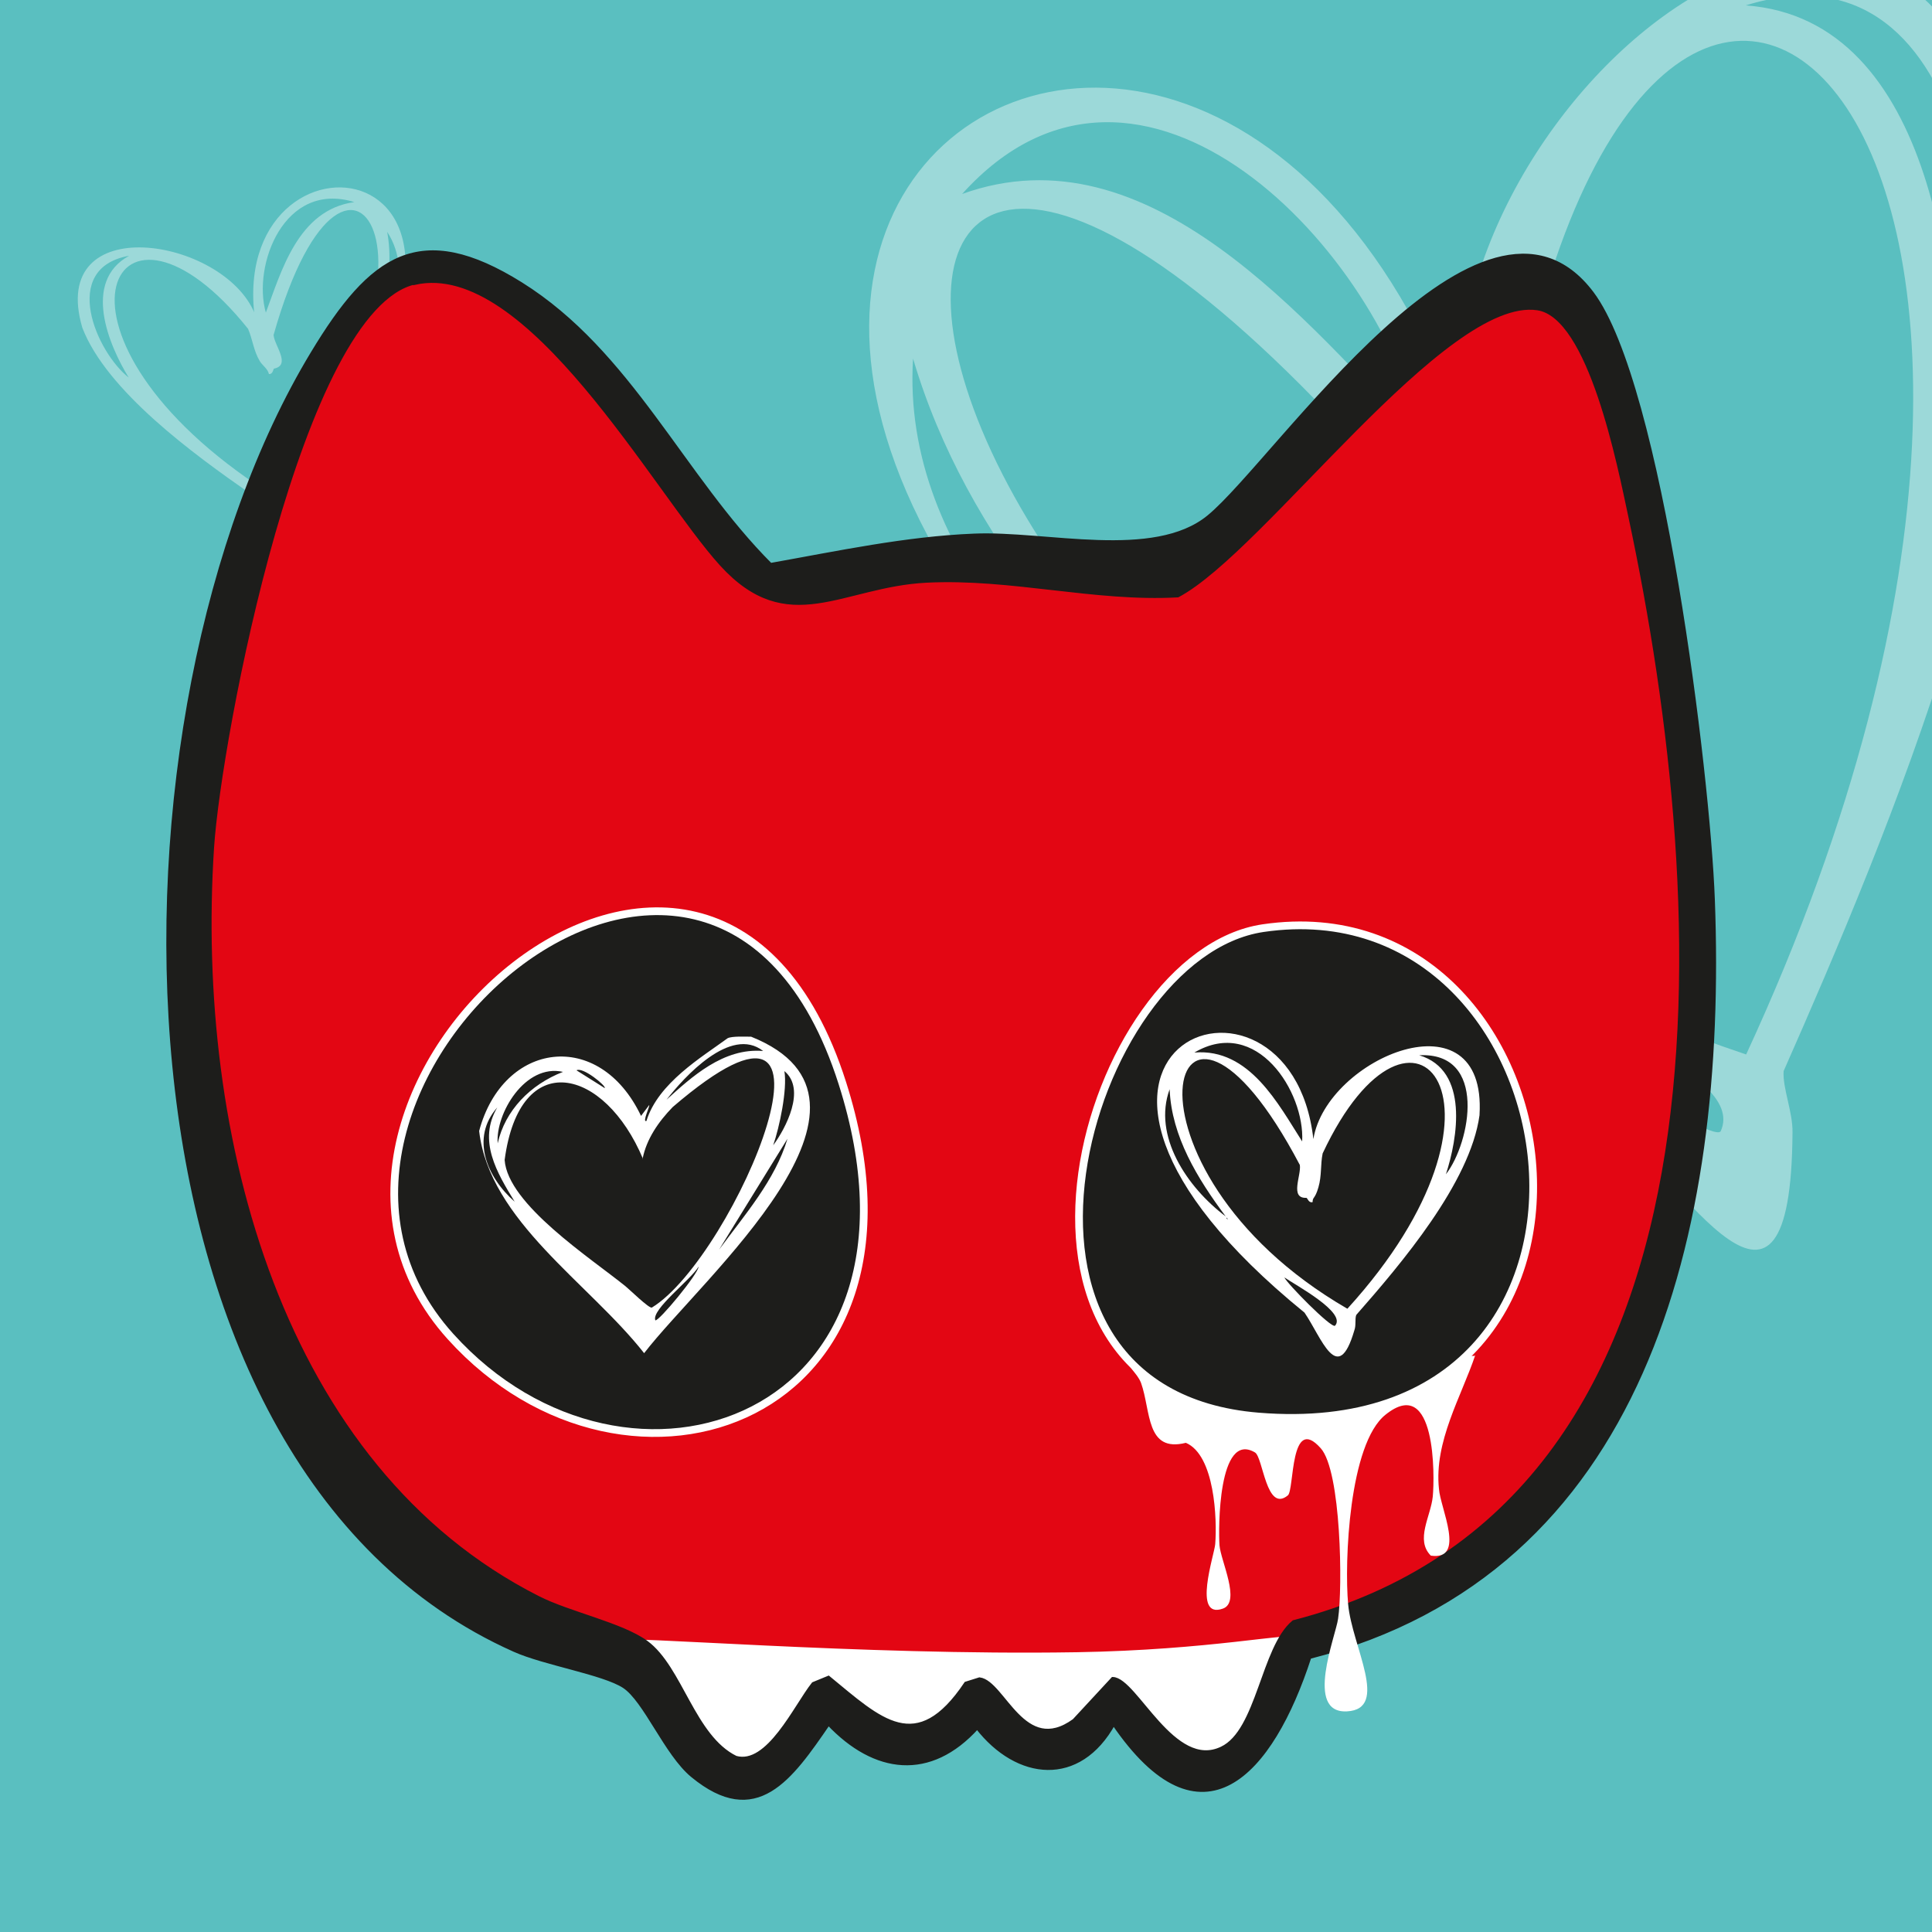
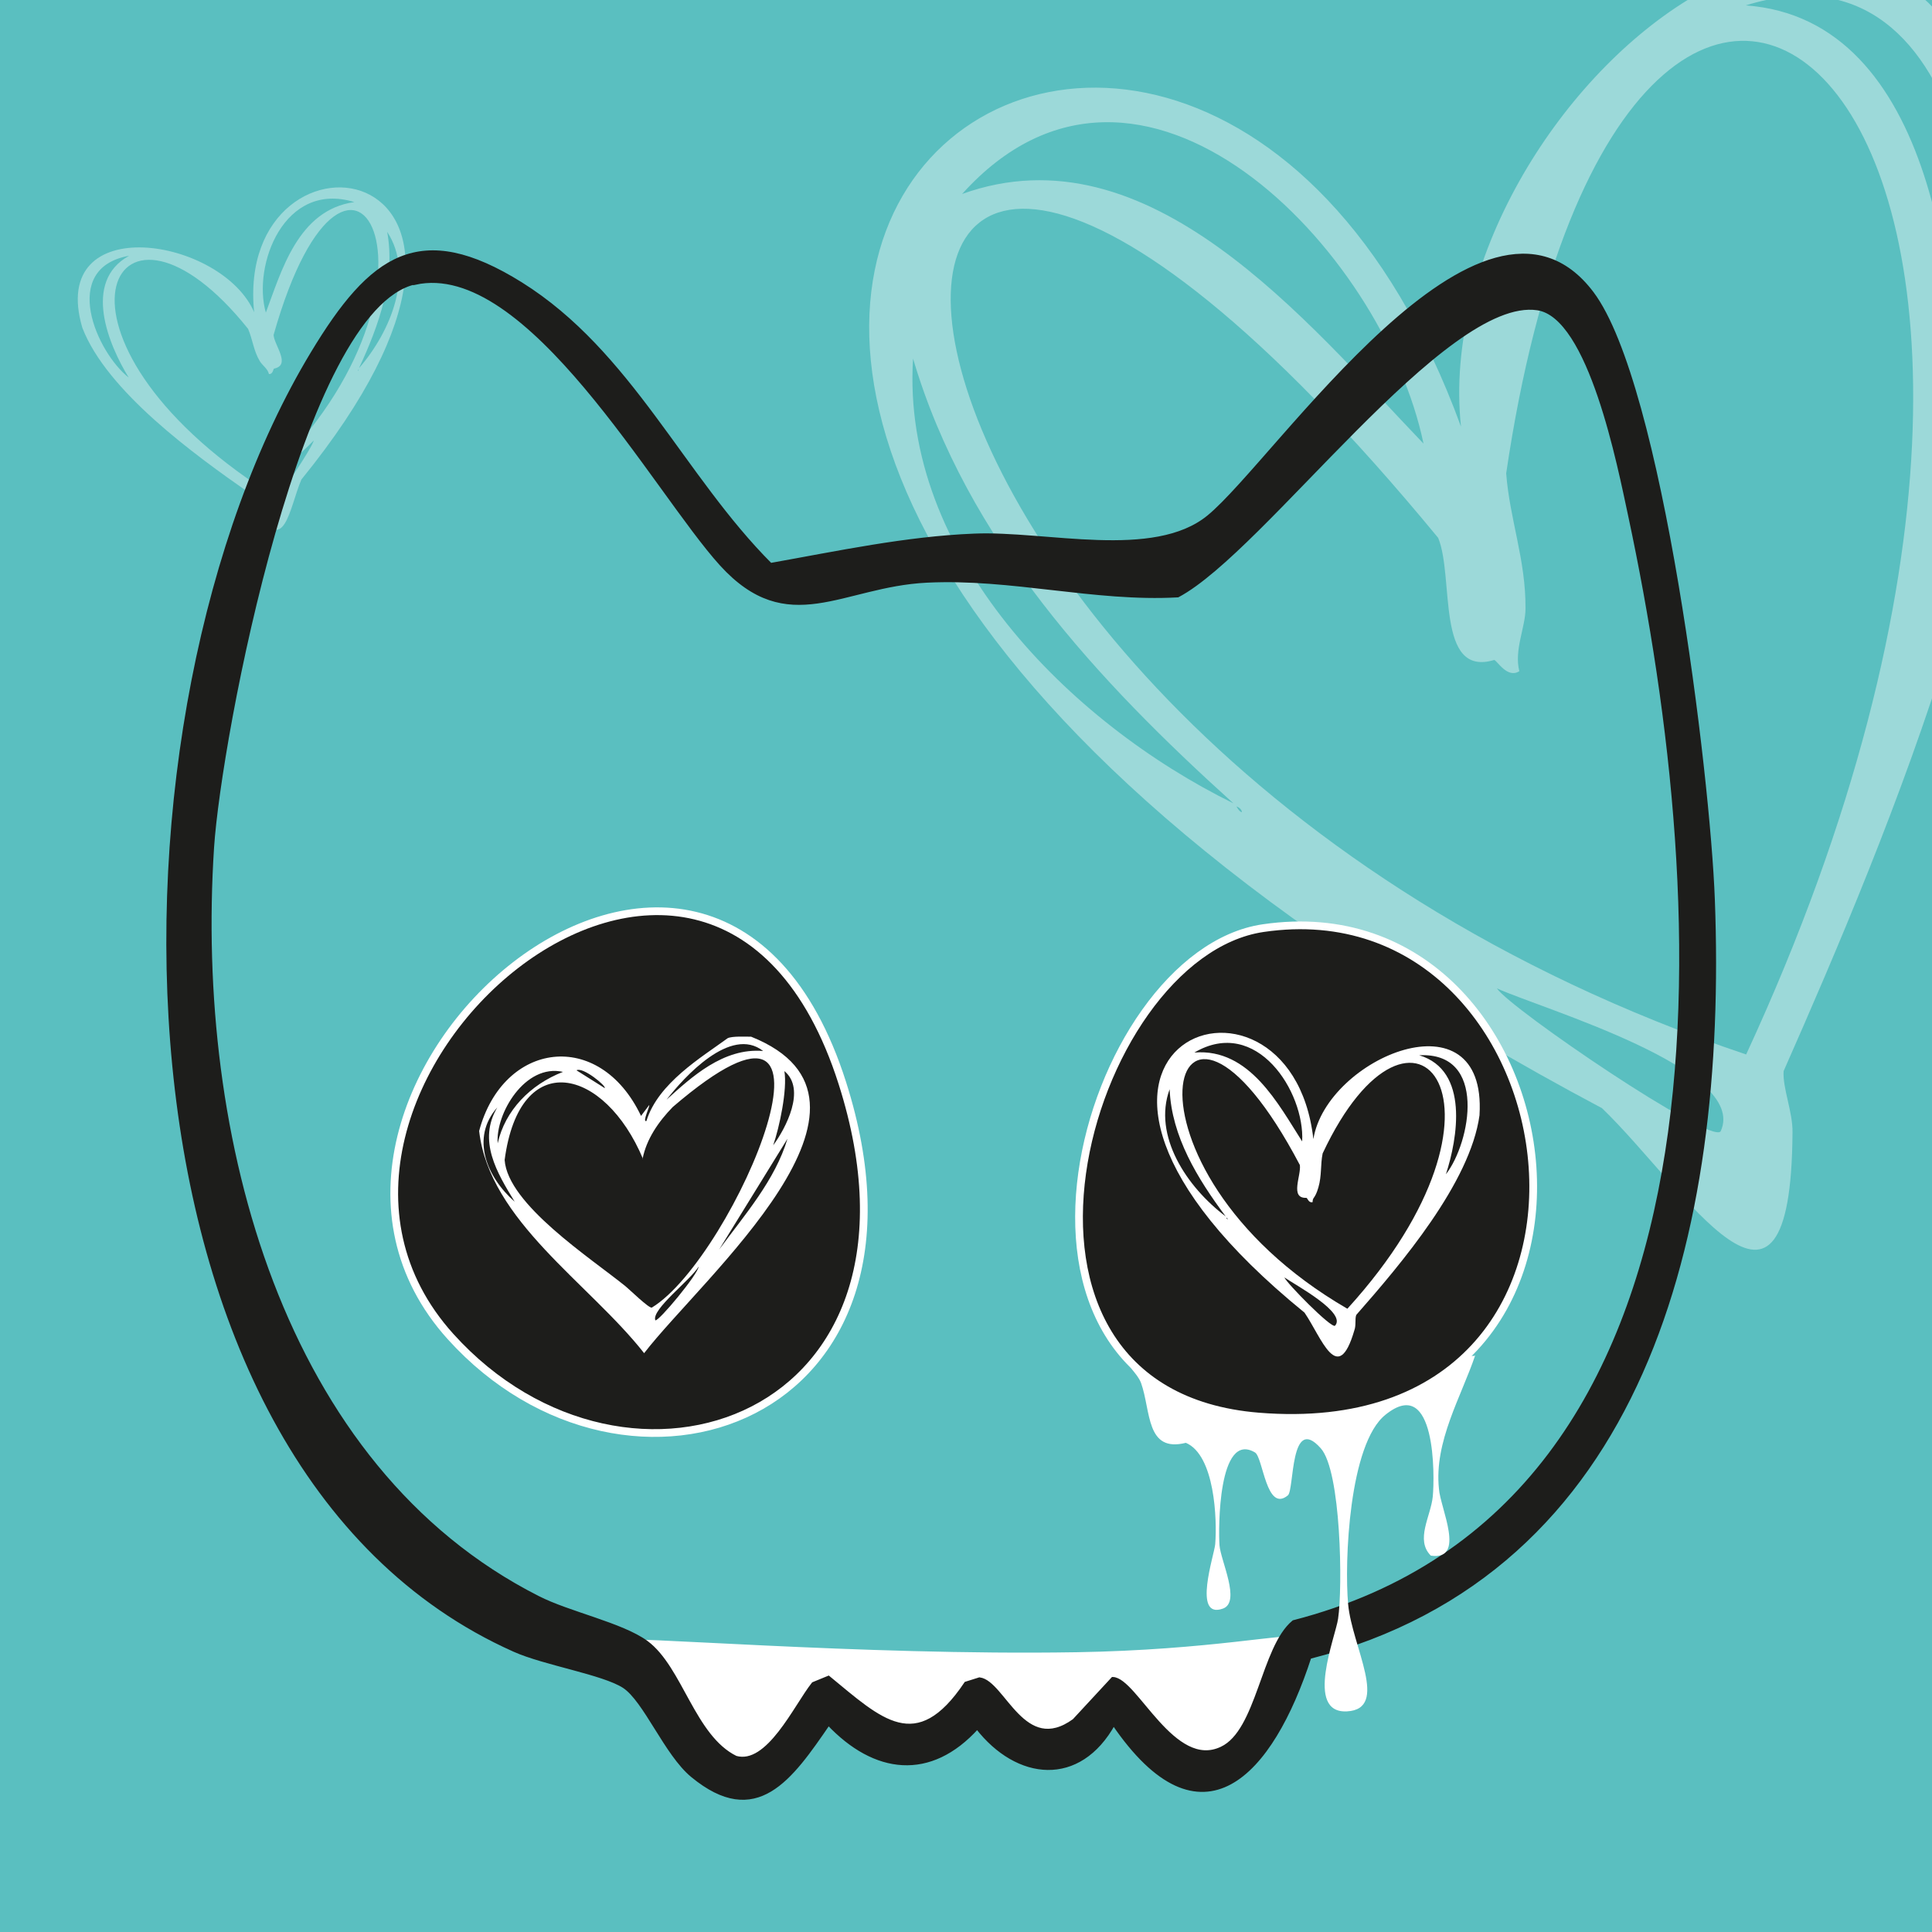
<svg xmlns="http://www.w3.org/2000/svg" width="500" height="500" viewBox="0 0 500 500">
  <defs>
    <style>.d{fill:#5abfc0;}.e{mix-blend-mode:lighten;opacity:.4;}.e,.f{fill:#fff;}.g{fill:#e30613;stroke:#e30613;}.g,.h,.i,.j{stroke-miterlimit:10;}.k{isolation:isolate;}.l{filter:url(#b);}.h{stroke:#1d1d1b;}.h,.i{fill:#1d1d1b;}.i,.j{stroke:#fff;stroke-width:2px;}.j{fill:none;}</style>
    <filter id="b" x="-5%" y="-5%" width="120%" height="110%">
      <feGaussianBlur in="SourceAlpha" result="blur" stdDeviation="1" />
      <feOffset dx="1" dy="1" in="blur" result="offsetBlurredAlpha" />
      <feMerge>
        <feMergeNode in="offsetBlurredAlpha" />
        <feMergeNode in="SourceGraphic" />
      </feMerge>
    </filter>
  </defs>
  <g class="k">
    <g id="a">
      <path class="d" d="M-1.6,0v501.3h503.8V0H-1.6Z" />
      <path class="e" d="M521.1,48c8.8,70-32.5,168-59.5,229.2-.3,4.4,2.4,10.6,2.3,15.9-.4,61-27.6,14.6-49.3-6.3C54.8,95.6,303.9-92.9,378.1,110.4c-9-85,117.9-188.7,143-62.4ZM249,50.2c48.4-17.4,89.1,33,119.4,64.6-10.4-50.2-73.3-115.8-119.4-64.6ZM506.2,115.1c14.2-37.6,6.2-132.7-54.4-113.7,49,3.5,55.7,75.2,54.4,113.7ZM386.7,170.8c-15.2,4.6-10.3-21.4-14.5-31.6-181.9-220.7-177,47.2,79.7,133.7,114.2-246.9-30.4-365-62.1-150.4.9,11.9,5.1,22.4,5,35,0,4.8-3,10.7-1.6,16.2-3.1,2-5.7-2.7-6.5-2.9ZM236.3,92.8c-3.2,50.5,40.4,94.2,82.9,115.1-35.1-31.7-69-68-82.9-115.1ZM320,208.7c.2.4.8,1.4,1.4,1.5,0-.7-.8-1.3-1.4-1.5ZM445.3,292.8c7.4-16.1-45.9-31.6-57.9-37,3.7,5.4,55.1,40.4,57.9,37Z" />
      <path class="e" d="M65.8,81.1c-5.7-53.5,81.7-42.5,12.2,43-3.1,7.2-4.4,20.7-12,7.4-.7-1.2-.7-2.8-1.3-3.8-14.5-10.1-37.1-26.5-43.4-42.9-9-30.7,36.5-23.4,44.6-3.7ZM68.8,80.9c4-10.6,8.3-26.6,22.9-28.6-18.2-5.6-26.4,16.4-22.9,28.6ZM33.4,66.2c-18,3.2-8.4,25-.1,31.5-5.1-8.3-12.1-24.8.1-31.5ZM69.6,96.8c-.3-1.4-1.8-2.3-2.4-3.4-1.6-2.7-1.8-5.5-3-8.3-34.5-43.1-57.3.3,2.4,40.5,55.7-50.1,24.1-109.3,4.2-38.9.2,2.7,4.6,7.8.1,8.7-.2.2-.3,1.5-1.3,1.4ZM92.9,95.3c8.4-9.7,14.3-24.6,7.3-35.3,2.2,12-2.1,24.1-7.3,35.3ZM92.7,96c.1,0,.1-.4.2-.5-.1.1-.3.3-.2.5ZM81.2,114c-2.4,2.6-14.3,12.5-10.4,15.1,1.1.4,10.1-13.5,10.4-15.1Z" />
-       <path class="g" d="M421.5,134.2c-2.8-13-10.3-51.8-24-53.8-24.1-3.6-70.9,62.5-93.1,74.3-21.5,1.2-43.1-4.9-65-3.8-22,1.1-35.8,14.7-53.1-4.3-17.1-18.8-50-79.3-79.3-72.8-29.6,6.6-50.6,117.5-52.5,146.2-4.9,75.1,17.8,160.5,84.3,194.2,8,4.1,21.7,6.9,28.1,11.6,8.9,6.6,12.1,24.4,23.1,29.8,8.4,2.4,15.5-13.3,20.1-19.1l3.9-1.6c13.4,11,22.8,20.6,35.6,1.5l3.5-1.1c6.2.8,11.4,20.2,24.5,10.7l10-10.8c5.9.2,15.7,24,28.2,18,9.5-4.5,10.6-26.1,18.6-32.7,117.5-30.3,108.8-184.5,87.1-286.2Z" />
      <g class="l">
        <path class="f" d="M277.3,427.6c-55.8.9-118.6-4.5-118.4-3.1,0,0,3.4,3.2,3.4,3.2,0,0,4.9.6,6.2,1.5,8.9,6.6,12.1,24.4,23.1,29.8,8.4,2.4,15.5-13.3,20.1-19.1l3.9-1.6c13.4,11,22.8,20.6,35.6,1.5,0,0,3.5-1.1,3.5-1.1,6.2.8,11.4,20.2,24.5,10.7l10-10.8c5.9.2,15.7,24,28.2,18,9.5-4.5,10.6-26.1,18.6-32.7.7-.2,1.3-.4,2-.6-6.1-.8-25.5,3.7-60.5,4.3Z" />
        <path class="j" d="M277.3,427.6c-55.8.9-118.6-4.5-118.4-3.1,0,0,3.4,3.2,3.4,3.2,0,0,4.9.6,6.2,1.5,8.9,6.6,12.1,24.4,23.1,29.8,8.4,2.4,15.5-13.3,20.1-19.1l3.9-1.6c13.4,11,22.8,20.6,35.6,1.5,0,0,3.5-1.1,3.5-1.1,6.2.8,11.4,20.2,24.5,10.7l10-10.8c5.9.2,15.7,24,28.2,18,9.5-4.5,10.6-26.1,18.6-32.7.7-.2,1.3-.4,2-.6-6.1-.8-25.5,3.7-60.5,4.3Z" />
      </g>
      <path id="c" class="h" d="M338.9,428.8c-9.9,30.5-28,50.5-50.7,17.2-8.9,16.1-24.9,14.4-35.3,1-12.2,13.5-26.5,11.7-38.5-1-9.8,14.3-18.7,27.1-35.2,13.5-6.8-5.6-12.2-19.5-17.7-23.1-5.4-3.5-20.6-5.9-28.4-9.4C24.2,378.4,24.7,184.3,80.9,91.4c15.2-25.2,27.8-34.2,53.9-17.9,28.3,17.7,41.8,49.9,64.6,72.7,17.4-3.1,35.1-6.9,52.7-7.6,18.6-.8,46.5,6.8,60.7-4.8,17.6-14.4,71.1-95.2,99.2-57.9,17.8,23.7,30.1,124.6,31.3,156.9,3.3,87-18.2,174-104.3,196ZM107.4,73.1c-29.6,6.6-50.6,117.5-52.5,146.2-4.9,75.1,17.8,160.5,84.3,194.2,8,4.1,21.7,6.9,28.1,11.6,8.9,6.6,12.1,24.4,23.1,29.8,8.4,2.4,15.5-13.3,20.1-19.1l3.9-1.6c13.4,11,22.8,20.6,35.6,1.5l3.5-1.1c6.2.8,11.4,20.2,24.5,10.7l10-10.8c5.9.2,15.7,24,28.2,18,9.5-4.5,10.6-26.1,18.6-32.7,117.5-30.3,108.8-184.5,87.1-286.2-2.8-13-10.3-51.8-24-53.8-24.1-3.6-70.9,62.5-93.1,74.3-21.5,1.2-43.1-4.9-65-3.8-22,1.1-35.8,14.7-53.1-4.3-17.1-18.8-50-79.3-79.3-72.8Z" />
      <path class="f" d="M381.8,350.7c-3.6,10.7-10.7,22.4-9.4,34.6.3,4.9,7.1,18.6-2.1,17.3-4.1-4.1,0-10.2.5-15.3s.9-31.7-12.2-21.2c-9.5,7.5-10.7,38.2-9.7,49.1s10.8,27.1-.3,27.7-2.9-19.5-2.3-24c1.2-8,.8-38.2-4.5-44.1-8-9-6.8,10.8-8.5,12.2-5.6,4.6-6.4-9.8-8.5-11.1-9.6-5.7-9.5,20-9.2,24s5.6,14.7.9,16.4c-8,2.9-2.2-14-2-16.7.5-6.4-.1-23-7.6-26.2-10.4,2.6-9-8.2-11.6-15.5-1.1-2.8-3.7-4-3.7-7h90Z" />
      <path class="i" d="M326.9,240.2c-46.2,6.8-78.3,120.1-1.2,126.4,104.4,8.5,84.3-138.6,1.2-126.4Z" />
      <path class="i" d="M116.6,345.9c45.9,50.8,129.2,21.7,101.4-65.6-33.8-106.1-158,2.9-101.4,65.6Z" />
      <path class="f" d="M194.4,268.3c41.2,16.5-12.7,62.4-27.7,81.9-14.3-18.2-40-34.2-42.7-57.5,6.2-23.2,31.1-26.6,41.9-3.9,0,0,2.1-2.8,2.1-2.8.3.1-1.9,4.6-.7,4.1,3-9.8,14.3-16.5,21-21.4,1.1-.6,4.9-.4,6.1-.4ZM197.5,272c-8.4-6.6-20.5,6.8-25,12.6,6.4-5.8,14.7-13.5,25-12.6ZM166.4,299.9c-9.9-23.6-31.9-29.1-35.8.3.8,11.5,22.3,25.4,31.3,32.7,1,.8,6.1,5.8,6.8,5.5,21.4-13,56.2-95.5,5.4-51.9-3.7,3.8-6.8,8.3-7.8,13.4ZM145.7,277.4c-9.8-2.2-17.5,10.8-16.9,18.5,1.9-8.5,8.4-15.2,16.9-18.5ZM156.5,281.6c.5-.5-5.7-5.6-7.3-4.6l7.3,4.6ZM200.1,296.4c3.2-4.3,8.6-14.5,2.9-19.2.8,4.8-1.3,14.6-2.9,19.2ZM128.7,286.6c-7,7.9-2.7,18.1,4.5,24.4-4.6-7.5-9.6-15.8-4.5-24.4ZM186.1,323.4c6.7-9.1,14.5-18,17.7-28.7l-17.7,28.7ZM180.8,327.8c-2,3.4-12.3,11.1-11.2,13.9.9.3,11.1-12,11.2-13.9Z" />
      <path class="f" d="M382.9,288.6c-2.4,17.5-20.4,38.6-31.9,51.7-.4,1,0,2.7-.5,4-4.3,14.7-8.5,1.8-12.9-4.6-84.1-68.4-3.8-98.6,2.3-44.9,3.4-21.1,44.9-38.4,43-6.3ZM309.1,272.4c14.3-1.2,21.8,13.5,27.9,23,.7-12.8-11.8-32.5-27.9-23ZM374.2,303.9c6.4-8.2,10.8-31.7-6.9-30.8,13,3.9,9.9,21.6,6.9,30.8ZM338.1,310c-4.4.2-1.3-5.8-1.7-8.5-34-64.6-51.1.5,12.3,37.2,47.9-52.6,17-90.1-6.4-40.2-.6,2.9-.2,5.7-1.1,8.8s-1.5,2.4-1.5,3.8c-1,.3-1.3-1-1.6-1.1ZM302.7,281.9c-4.4,12,4.4,25.3,14.5,32.9-7.3-9.8-14-20.7-14.5-32.9ZM317.4,315.1c0,.1.1.4.3.5,0-.2-.1-.4-.3-.5ZM345.5,343.1c3.1-3.4-10.2-10.5-13.1-12.5.6,1.5,12.1,13.2,13.1,12.5Z" />
    </g>
  </g>
</svg>